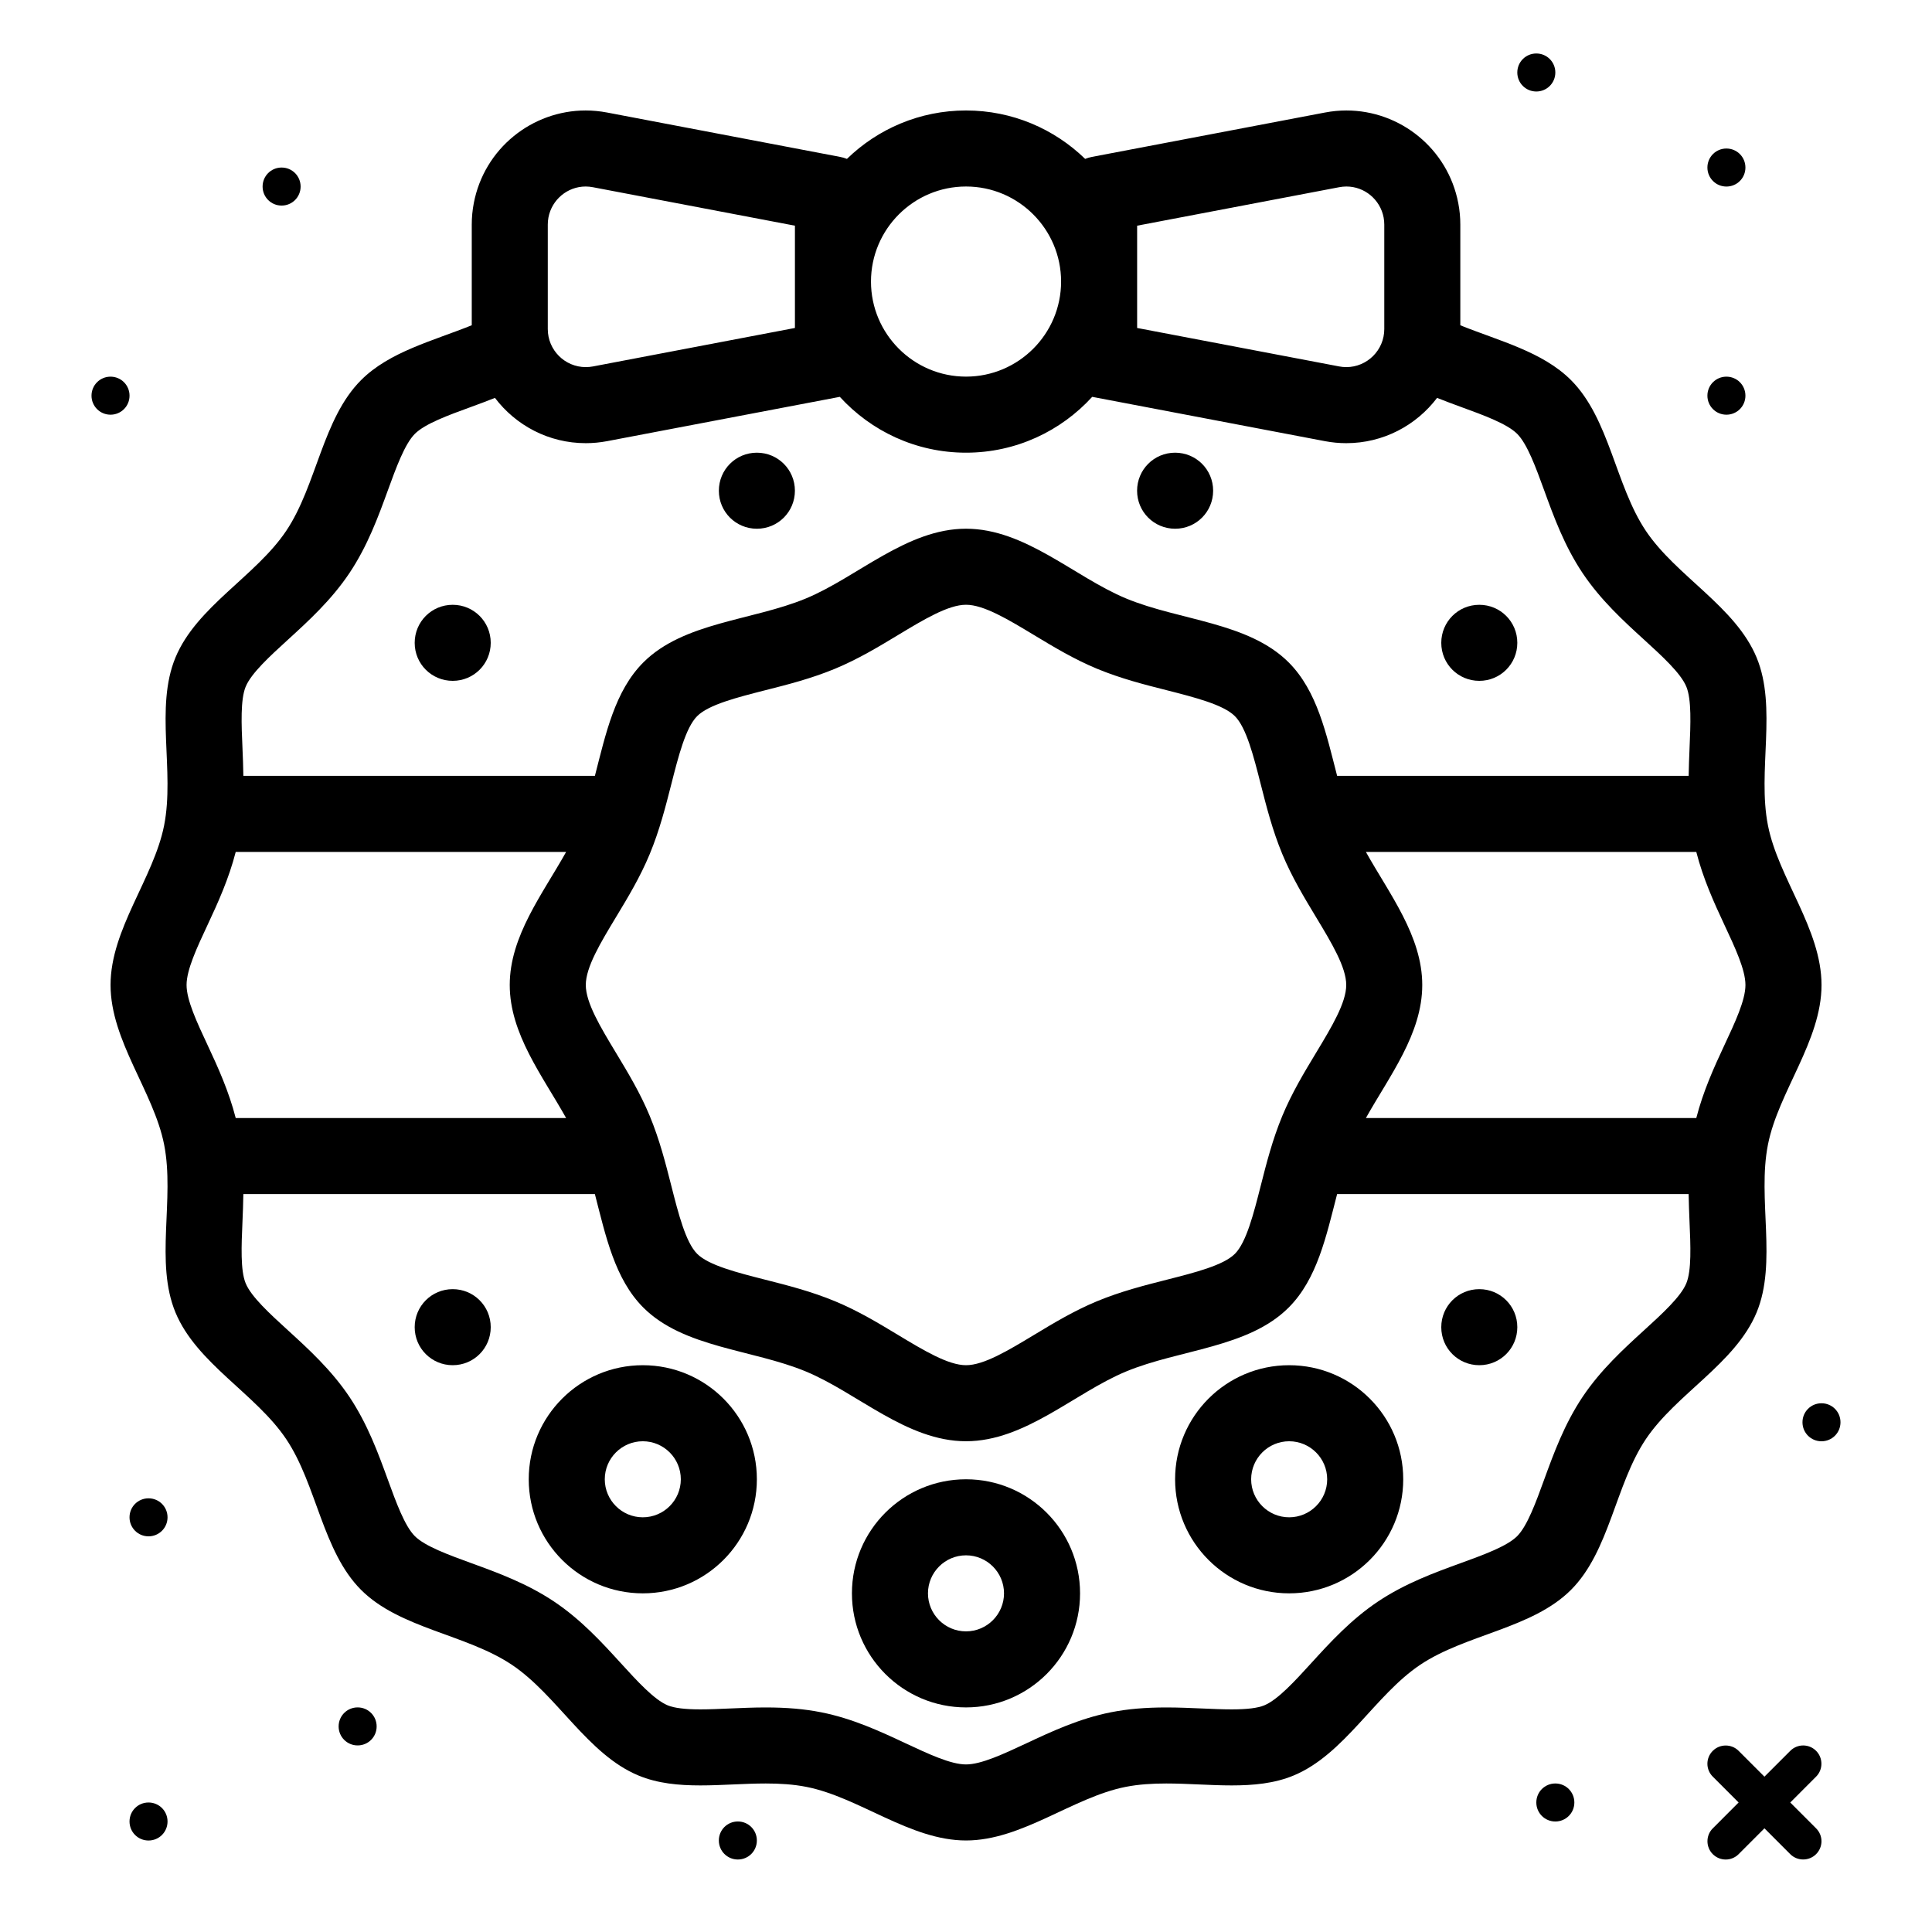
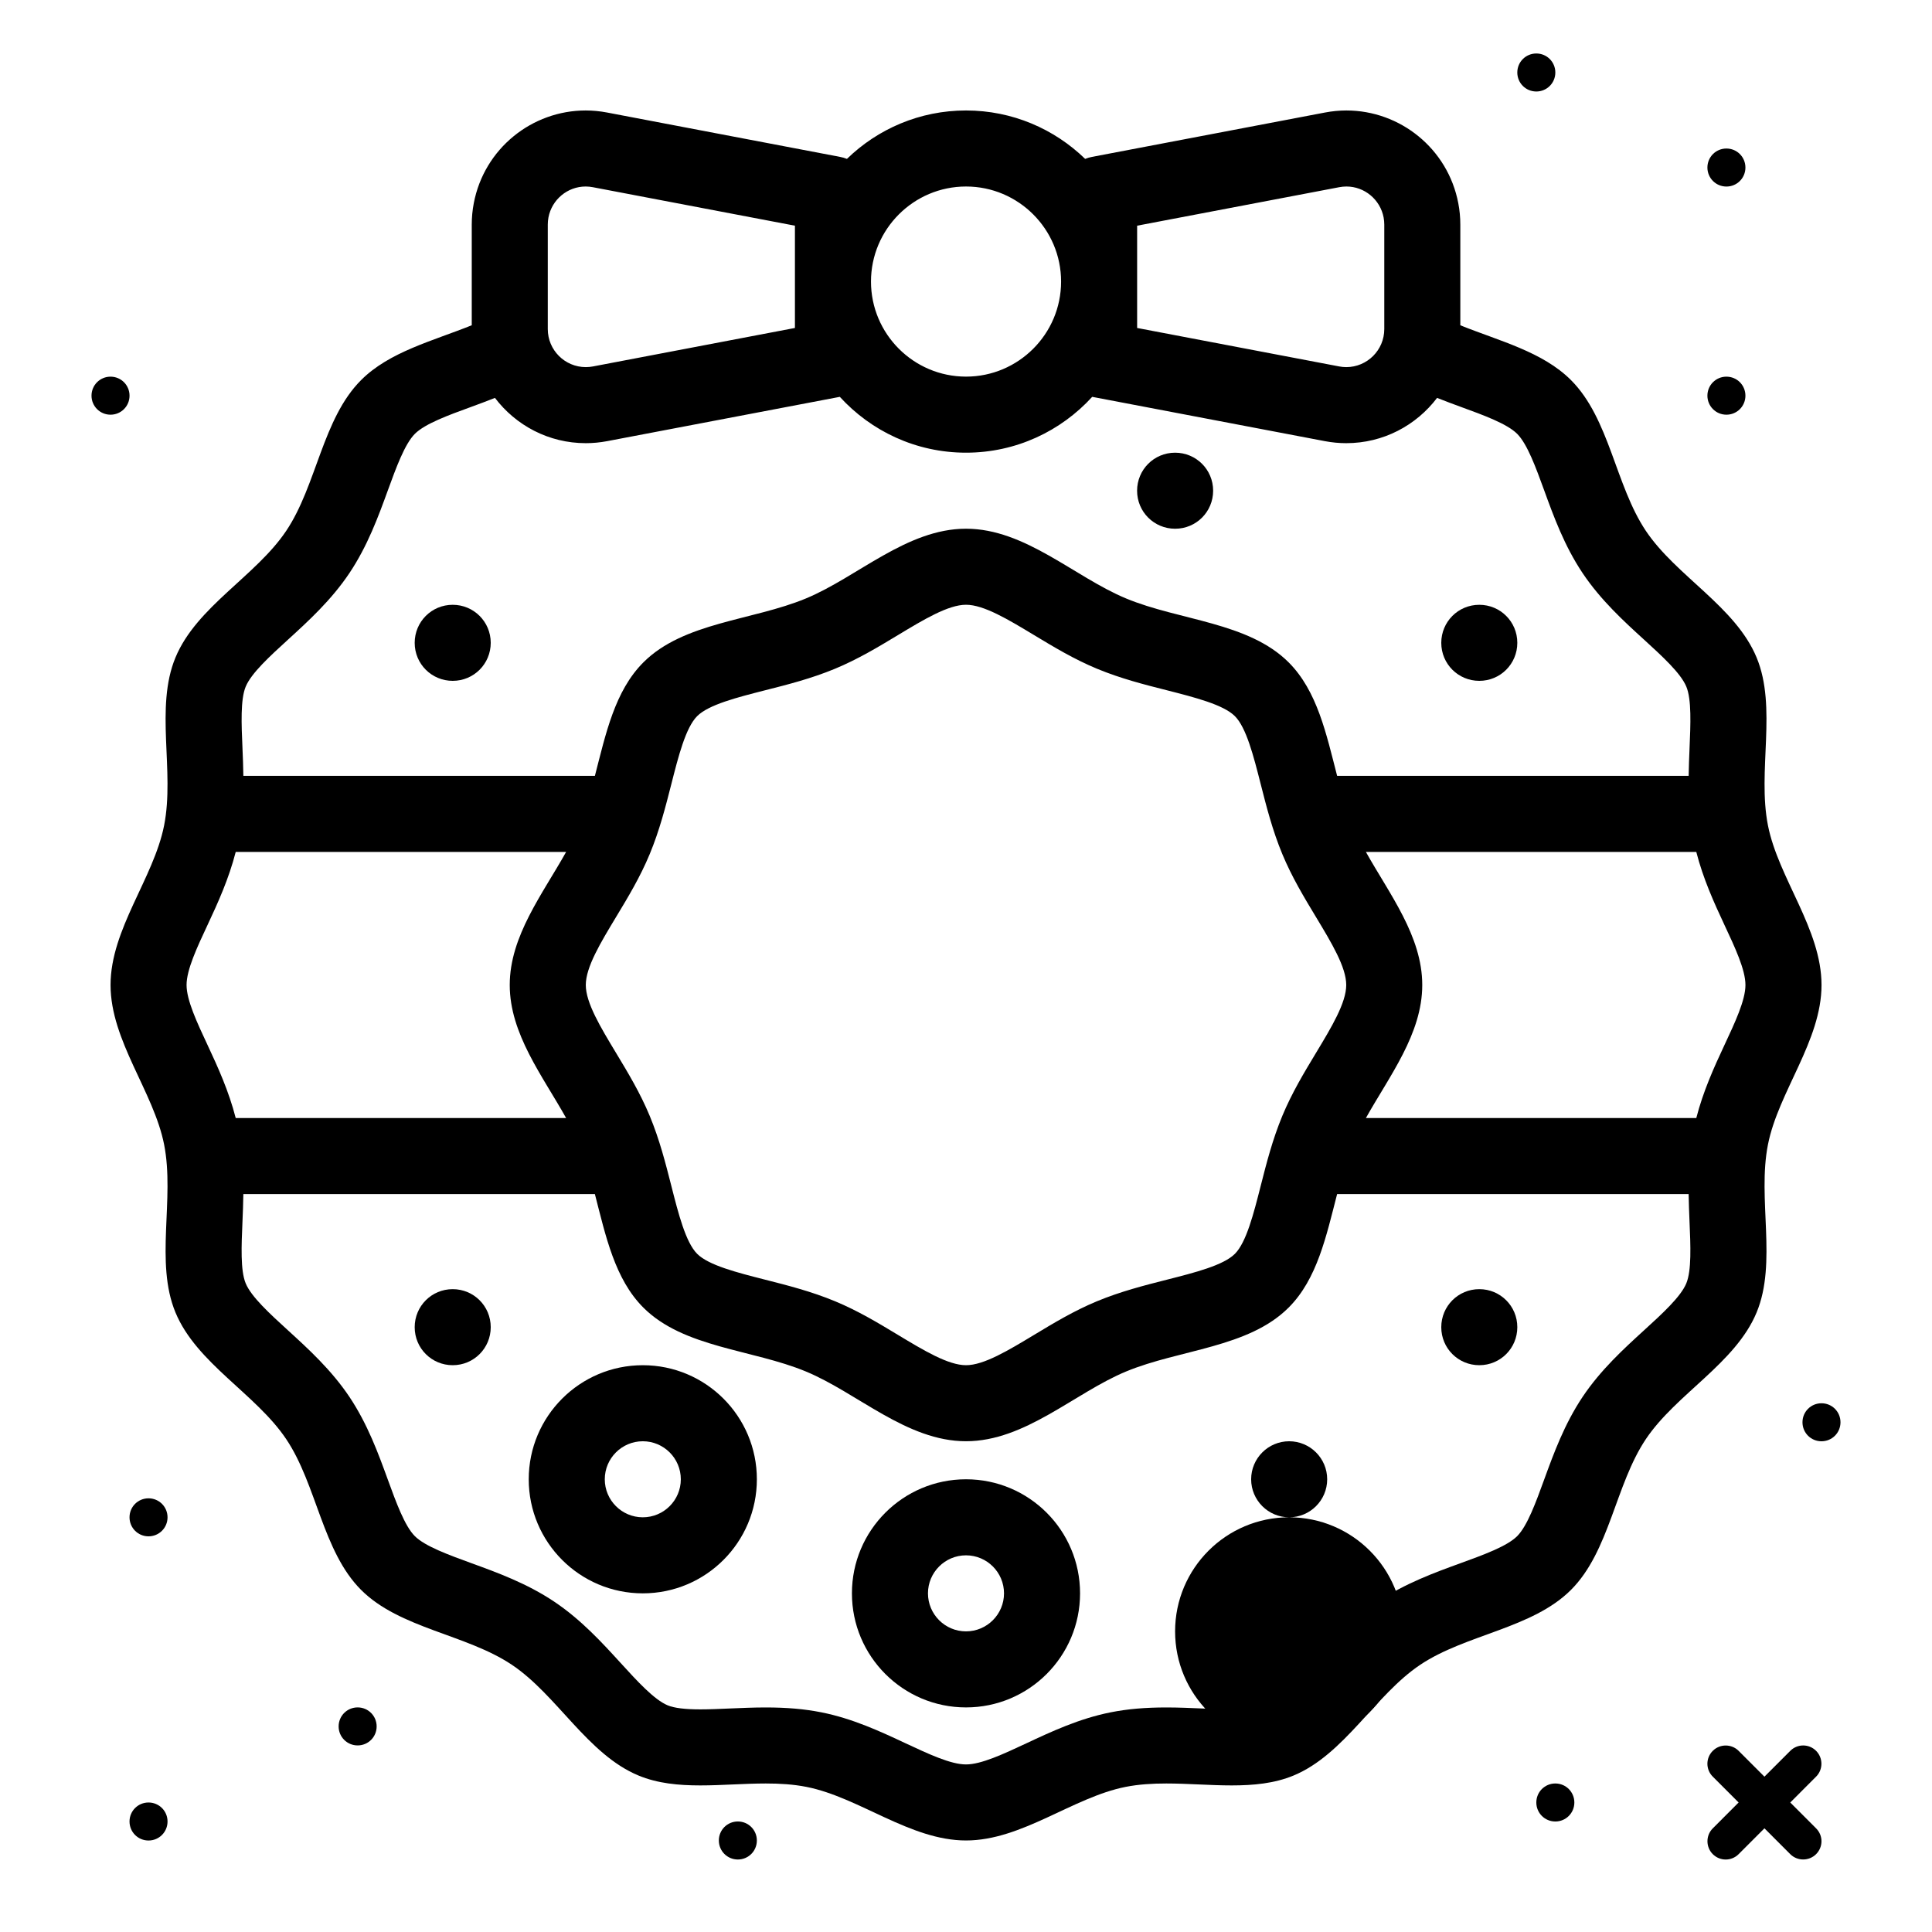
<svg xmlns="http://www.w3.org/2000/svg" fill="#000000" width="800px" height="800px" version="1.1" viewBox="144 144 512 512">
  <g fill-rule="evenodd">
    <path d="m600.94 421.07c-2.676 5.719-5.594 12.145-7.406 19.227h-87.559c6.238-11.164 14.938-22.312 14.938-35.266 0-12.949-8.699-24.098-14.938-35.266h87.559c1.812 7.086 4.731 13.512 7.406 19.23 2.891 6.172 5.621 12.008 5.621 16.035 0 4.031-2.731 9.863-5.621 16.039zm-10.047 63.027c-1.484 3.582-6.422 8.086-11.203 12.445-5.387 4.918-11.492 10.488-16.285 17.645-4.832 7.219-7.676 15.039-10.188 21.93-2.195 6.039-4.473 12.289-7.156 14.984-2.688 2.684-8.938 4.957-14.98 7.152-6.898 2.508-14.711 5.352-21.93 10.188-7.156 4.785-12.727 10.898-17.641 16.281-4.356 4.781-8.859 9.719-12.449 11.207-1.746 0.727-4.578 1.074-8.652 1.074-2.398 0-5-0.113-7.746-0.234-3.078-0.129-6.262-0.277-9.582-0.277-5.613 0-10.281 0.41-14.711 1.285-8.352 1.652-15.777 5.129-22.328 8.199-6.176 2.887-12.012 5.617-16.043 5.617-4.027 0-9.863-2.731-16.039-5.617-6.551-3.07-13.977-6.547-22.328-8.199-4.43-0.875-9.102-1.285-14.711-1.285-3.32 0-6.508 0.148-9.586 0.277-2.742 0.121-5.344 0.234-7.742 0.234-4.07 0-6.906-0.348-8.656-1.074-3.586-1.492-8.09-6.43-12.449-11.211-4.914-5.387-10.488-11.492-17.641-16.281-7.223-4.832-15.035-7.676-21.934-10.184-6.039-2.203-12.285-4.473-14.977-7.16-2.688-2.688-4.957-8.938-7.16-14.98-2.508-6.894-5.352-14.711-10.18-21.934-4.793-7.148-10.898-12.719-16.289-17.637-4.777-4.359-9.715-8.863-11.199-12.445-1.418-3.414-1.125-10.02-0.848-16.402 0.105-2.312 0.188-4.75 0.23-7.246h93.16c2.863 11.07 5.254 22.484 12.848 30.082 10.676 10.672 28.914 11.055 43.074 16.93 13.664 5.668 26.715 18.484 42.426 18.484 15.715 0 28.766-12.816 42.426-18.484 14.164-5.875 32.402-6.258 43.07-16.93 7.598-7.59 9.992-19.012 12.855-30.082h93.156c0.051 2.496 0.133 4.934 0.234 7.246 0.281 6.383 0.566 12.988-0.848 16.402zm-391.83-95.102c2.68-5.719 5.594-12.145 7.406-19.23h87.562c-6.238 11.168-14.945 22.316-14.945 35.266 0 12.953 8.707 24.102 14.945 35.266h-87.562c-1.812-7.082-4.727-13.508-7.406-19.227-2.891-6.176-5.621-12.008-5.621-16.039 0-4.027 2.731-9.863 5.621-16.035zm293.66 34.086c-3.141 5.203-6.379 10.574-8.902 16.656-2.602 6.277-4.188 12.508-5.723 18.539-1.871 7.363-3.801 14.965-6.844 18.008-3.039 3.043-10.645 4.973-18 6.84-6.031 1.531-12.27 3.121-18.543 5.719-6.078 2.523-11.453 5.769-16.652 8.906-6.859 4.137-13.332 8.043-18.055 8.043-4.719 0-11.191-3.906-18.051-8.043-5.199-3.137-10.574-6.383-16.656-8.906-6.269-2.598-12.508-4.188-18.539-5.719-7.356-1.871-14.965-3.801-18-6.844-3.043-3.039-4.973-10.641-6.844-18.004-1.535-6.031-3.121-12.262-5.723-18.539-2.523-6.082-5.769-11.457-8.902-16.656-4.141-6.856-8.047-13.324-8.047-18.051 0-4.723 3.906-11.191 8.047-18.051 3.141-5.199 6.379-10.57 8.902-16.652 2.602-6.277 4.188-12.516 5.723-18.539 1.871-7.363 3.801-14.969 6.844-18.008 3.035-3.043 10.645-4.973 18-6.848 6.031-1.523 12.27-3.113 18.539-5.711 6.082-2.523 11.457-5.769 16.656-8.906 6.859-4.137 13.332-8.047 18.051-8.047 4.723 0 11.195 3.91 18.055 8.047 5.199 3.137 10.574 6.383 16.652 8.906 6.273 2.598 12.512 4.188 18.543 5.711 7.356 1.879 14.961 3.809 18 6.852 3.043 3.035 4.973 10.641 6.844 18.004 1.535 6.023 3.121 12.262 5.723 18.539 2.523 6.082 5.766 11.457 8.902 16.652 4.141 6.859 8.043 13.328 8.043 18.051 0 4.727-3.902 11.195-8.043 18.051zm-283.61-97.113c1.484-3.582 6.422-8.086 11.203-12.449 5.387-4.914 11.492-10.484 16.285-17.645 4.828-7.215 7.676-15.035 10.184-21.926 2.199-6.039 4.477-12.293 7.16-14.977 2.688-2.691 8.938-4.965 14.98-7.164 2.008-0.727 4.121-1.523 6.242-2.363 5.519 7.277 14.234 12 24.074 12 1.902 0 3.793-0.184 5.66-0.535l61.66-11.742c8.293 9.074 20.184 14.797 33.441 14.797 13.262 0 25.152-5.723 33.445-14.797l61.664 11.742c1.867 0.352 3.754 0.535 5.652 0.535 9.84 0 18.559-4.723 24.078-12 2.125 0.836 4.238 1.641 6.246 2.367 6.043 2.203 12.289 4.473 14.98 7.16 2.684 2.684 4.957 8.938 7.16 14.98 2.508 6.894 5.348 14.711 10.18 21.926 4.793 7.156 10.898 12.727 16.289 17.641 4.777 4.363 9.715 8.867 11.199 12.449 1.414 3.414 1.125 10.016 0.848 16.402-0.102 2.312-0.184 4.75-0.234 7.242h-93.156c-2.863-11.066-5.25-22.48-12.848-30.078-10.676-10.672-28.914-11.059-43.078-16.934-13.66-5.668-26.711-18.484-42.426-18.484-15.711 0-28.762 12.816-42.426 18.484-14.16 5.875-32.398 6.262-43.07 16.934-7.598 7.59-9.988 19.012-12.852 30.078h-93.16c-0.043-2.492-0.125-4.93-0.23-7.242-0.281-6.387-0.57-12.988 0.848-16.402zm80.055-122.46c0-0.629 0.059-1.266 0.176-1.883 0.906-4.746 5.059-8.199 9.863-8.199 0.637 0 1.285 0.066 1.922 0.188l53.535 10.195v27.105l-53.535 10.199c-0.621 0.113-1.25 0.176-1.887 0.176-5.551 0-10.074-4.519-10.074-10.078zm110.84-10.082c13.891 0 25.191 11.305 25.191 25.191 0 13.891-11.301 25.191-25.191 25.191-13.887 0-25.188-11.301-25.188-25.191 0-13.887 11.301-25.191 25.188-25.191zm45.344 10.383 53.535-10.195c0.641-0.121 1.285-0.188 1.926-0.188 4.805 0 8.953 3.453 9.859 8.199 0.113 0.617 0.176 1.254 0.176 1.883v27.703c0 5.559-4.519 10.078-10.078 10.078-0.629 0-1.262-0.062-1.883-0.184l-53.535-10.191zm181.37 201.22c0-14.797-11.43-28.289-14.195-42.281-2.852-14.418 2.492-31.234-3.008-44.5-5.594-13.496-21.328-21.582-29.359-33.578-8.09-12.086-9.59-29.699-19.84-39.949-7.516-7.516-18.973-10.352-29.32-14.516v-26.695c0-1.898-0.176-3.793-0.535-5.652-2.762-14.496-15.43-24.582-29.66-24.582-1.879 0-3.777 0.184-5.688 0.547l-61.727 11.754c-0.629 0.117-1.234 0.301-1.812 0.531-8.168-7.93-19.285-12.832-31.57-12.832-12.277 0-23.402 4.902-31.562 12.832-0.586-0.23-1.184-0.414-1.82-0.531l-61.719-11.754c-1.91-0.363-3.816-0.547-5.695-0.547-14.223 0-26.898 10.086-29.656 24.582-0.355 1.859-0.535 3.754-0.535 5.652v26.688c-10.348 4.164-21.801 7.008-29.316 14.52-10.254 10.246-11.75 27.859-19.848 39.953-8.027 11.996-23.758 20.082-29.355 33.578-5.5 13.266-0.156 30.082-3.008 44.5-2.766 13.992-14.195 27.484-14.195 42.281 0 14.801 11.43 28.293 14.195 42.285 2.852 14.414-2.492 31.234 3.008 44.5 5.594 13.496 21.328 21.582 29.355 33.578 8.094 12.082 9.594 29.699 19.84 39.949 10.25 10.246 27.863 11.746 39.949 19.84 11.996 8.031 20.086 23.766 33.578 29.355 5.055 2.098 10.625 2.617 16.379 2.617 5.699 0 11.582-0.512 17.328-0.512 3.68 0 7.312 0.211 10.793 0.902 13.996 2.766 27.484 14.199 42.285 14.199 14.805 0 28.289-11.434 42.285-14.199 3.488-0.691 7.113-0.902 10.797-0.902 5.746 0 11.629 0.512 17.328 0.512 5.754 0 11.324-0.52 16.379-2.617 13.492-5.59 21.582-21.324 33.578-29.355 12.086-8.086 29.695-9.594 39.941-19.836 10.254-10.246 11.75-27.867 19.844-39.953 8.031-11.996 23.762-20.082 29.359-33.578 5.5-13.266 0.156-30.086 3.008-44.5 2.766-13.992 14.195-27.484 14.195-42.285z" />
    <path d="m400 576.33c-5.559 0-10.078-4.519-10.078-10.078 0-5.555 4.519-10.074 10.078-10.074 5.555 0 10.074 4.519 10.074 10.074 0 5.559-4.519 10.078-10.074 10.078m0-40.305c-16.691 0-30.23 13.535-30.23 30.227s13.539 30.23 30.23 30.23 30.227-13.539 30.227-30.23-13.535-30.227-30.227-30.227" />
    <path d="m314.35 546.1c-5.559 0-10.078-4.516-10.078-10.074s4.519-10.078 10.078-10.078c5.555 0 10.074 4.519 10.074 10.078s-4.519 10.074-10.074 10.074m0-40.305c-16.691 0-30.23 13.539-30.23 30.23s13.539 30.227 30.23 30.227c16.691 0 30.227-13.535 30.227-30.227s-13.535-30.23-30.227-30.23" />
-     <path d="m485.64 546.1c-5.555 0-10.074-4.516-10.074-10.074s4.519-10.078 10.074-10.078c5.559 0 10.078 4.519 10.078 10.078s-4.519 10.074-10.078 10.074m0-40.305c-16.691 0-30.227 13.539-30.227 30.23s13.535 30.227 30.227 30.227c16.691 0 30.23-13.535 30.23-30.227s-13.539-30.23-30.23-30.23" />
+     <path d="m485.64 546.1c-5.555 0-10.074-4.516-10.074-10.074s4.519-10.078 10.074-10.078c5.559 0 10.078 4.519 10.078 10.078s-4.519 10.074-10.078 10.074c-16.691 0-30.227 13.539-30.227 30.23s13.535 30.227 30.227 30.227c16.691 0 30.23-13.535 30.23-30.227s-13.539-30.23-30.23-30.23" />
    <path d="m263.97 324.43c5.606 0 10.078-4.508 10.078-10.074 0-5.602-4.504-10.078-10.078-10.078-5.602 0-10.074 4.504-10.074 10.078 0 5.602 4.504 10.074 10.074 10.074" />
    <path d="m536.03 324.43c5.602 0 10.074-4.508 10.074-10.074 0-5.602-4.504-10.078-10.074-10.078-5.602 0-10.078 4.504-10.078 10.078 0 5.602 4.504 10.074 10.078 10.074" />
-     <path d="m344.58 284.12c5.606 0 10.078-4.504 10.078-10.074 0-5.602-4.504-10.078-10.078-10.078-5.602 0-10.074 4.504-10.074 10.078 0 5.602 4.504 10.074 10.074 10.074" />
    <path d="m455.42 284.12c5.602 0 10.074-4.504 10.074-10.074 0-5.602-4.504-10.078-10.074-10.078-5.602 0-10.078 4.504-10.078 10.078 0 5.602 4.504 10.074 10.078 10.074" />
    <path d="m536.03 485.64c-5.602 0-10.078 4.504-10.078 10.078 0 5.602 4.504 10.074 10.078 10.074 5.602 0 10.074-4.508 10.074-10.074 0-5.602-4.504-10.078-10.074-10.078" />
    <path d="m263.97 485.64c-5.602 0-10.074 4.504-10.074 10.078 0 5.602 4.504 10.074 10.074 10.074 5.606 0 10.078-4.508 10.078-10.074 0-5.602-4.504-10.078-10.078-10.078" />
    <path d="m601.52 183.36c2.801 0 5.035 2.254 5.035 5.039 0 2.801-2.25 5.039-5.035 5.039-2.801 0-5.039-2.254-5.039-5.039 0-2.801 2.25-5.039 5.039-5.039" />
    <path d="m601.52 243.82c2.801 0 5.035 2.254 5.035 5.039 0 2.801-2.25 5.039-5.035 5.039-2.801 0-5.039-2.254-5.039-5.039 0-2.801 2.25-5.039 5.039-5.039" />
    <path d="m626.71 515.88c2.805 0 5.039 2.25 5.039 5.039 0 2.801-2.25 5.035-5.039 5.035-2.801 0-5.035-2.25-5.035-5.035 0-2.801 2.25-5.039 5.035-5.039" />
    <path d="m339.54 626.71c2.801 0 5.035 2.258 5.035 5.039 0 2.801-2.25 5.039-5.035 5.039-2.805 0-5.039-2.258-5.039-5.039 0-2.801 2.25-5.039 5.039-5.039" />
    <path d="m556.18 616.64c2.801 0 5.039 2.258 5.039 5.039 0 2.801-2.254 5.035-5.039 5.035-2.801 0-5.039-2.254-5.039-5.035 0-2.801 2.254-5.039 5.039-5.039" />
    <path d="m183.36 541.07c2.801 0 5.039 2.254 5.039 5.035 0 2.805-2.254 5.039-5.039 5.039-2.801 0-5.035-2.258-5.035-5.039 0-2.801 2.25-5.035 5.035-5.035" />
    <path d="m238.78 596.48c2.801 0 5.035 2.258 5.035 5.039 0 2.801-2.25 5.035-5.035 5.035-2.805 0-5.039-2.254-5.039-5.035 0-2.801 2.25-5.039 5.039-5.039" />
-     <path d="m218.63 188.4c2.801 0 5.035 2.258 5.035 5.039 0 2.801-2.25 5.039-5.035 5.039-2.805 0-5.039-2.258-5.039-5.039 0-2.801 2.25-5.039 5.039-5.039" />
    <path d="m173.29 243.82c2.801 0 5.039 2.254 5.039 5.039 0 2.801-2.254 5.039-5.039 5.039-2.801 0-5.039-2.254-5.039-5.039 0-2.801 2.254-5.039 5.039-5.039" />
    <path d="m551.14 168.25c-2.801 0-5.039-2.254-5.039-5.039 0-2.801 2.254-5.035 5.039-5.035 2.801 0 5.039 2.25 5.039 5.035 0 2.801-2.254 5.039-5.039 5.039" />
    <path d="m183.36 621.68c2.801 0 5.039 2.25 5.039 5.035 0 2.805-2.254 5.039-5.039 5.039-2.801 0-5.035-2.25-5.035-5.039 0-2.801 2.25-5.035 5.035-5.035" />
    <path d="m604.75 621.68-6.852 6.859c-1.863 1.855-1.883 4.941 0.008 6.832 1.902 1.902 4.949 1.891 6.836 0.012l6.852-6.859 6.856 6.859c1.863 1.855 4.945 1.875 6.832-0.012 1.906-1.906 1.898-4.949 0.008-6.832l-6.852-6.859 6.852-6.859c1.863-1.855 1.883-4.941-0.008-6.832-1.898-1.902-4.945-1.891-6.832-0.008l-6.856 6.856-6.852-6.856c-1.863-1.859-4.941-1.879-6.836 0.008-1.906 1.906-1.895 4.949-0.008 6.832z" />
  </g>
</svg>